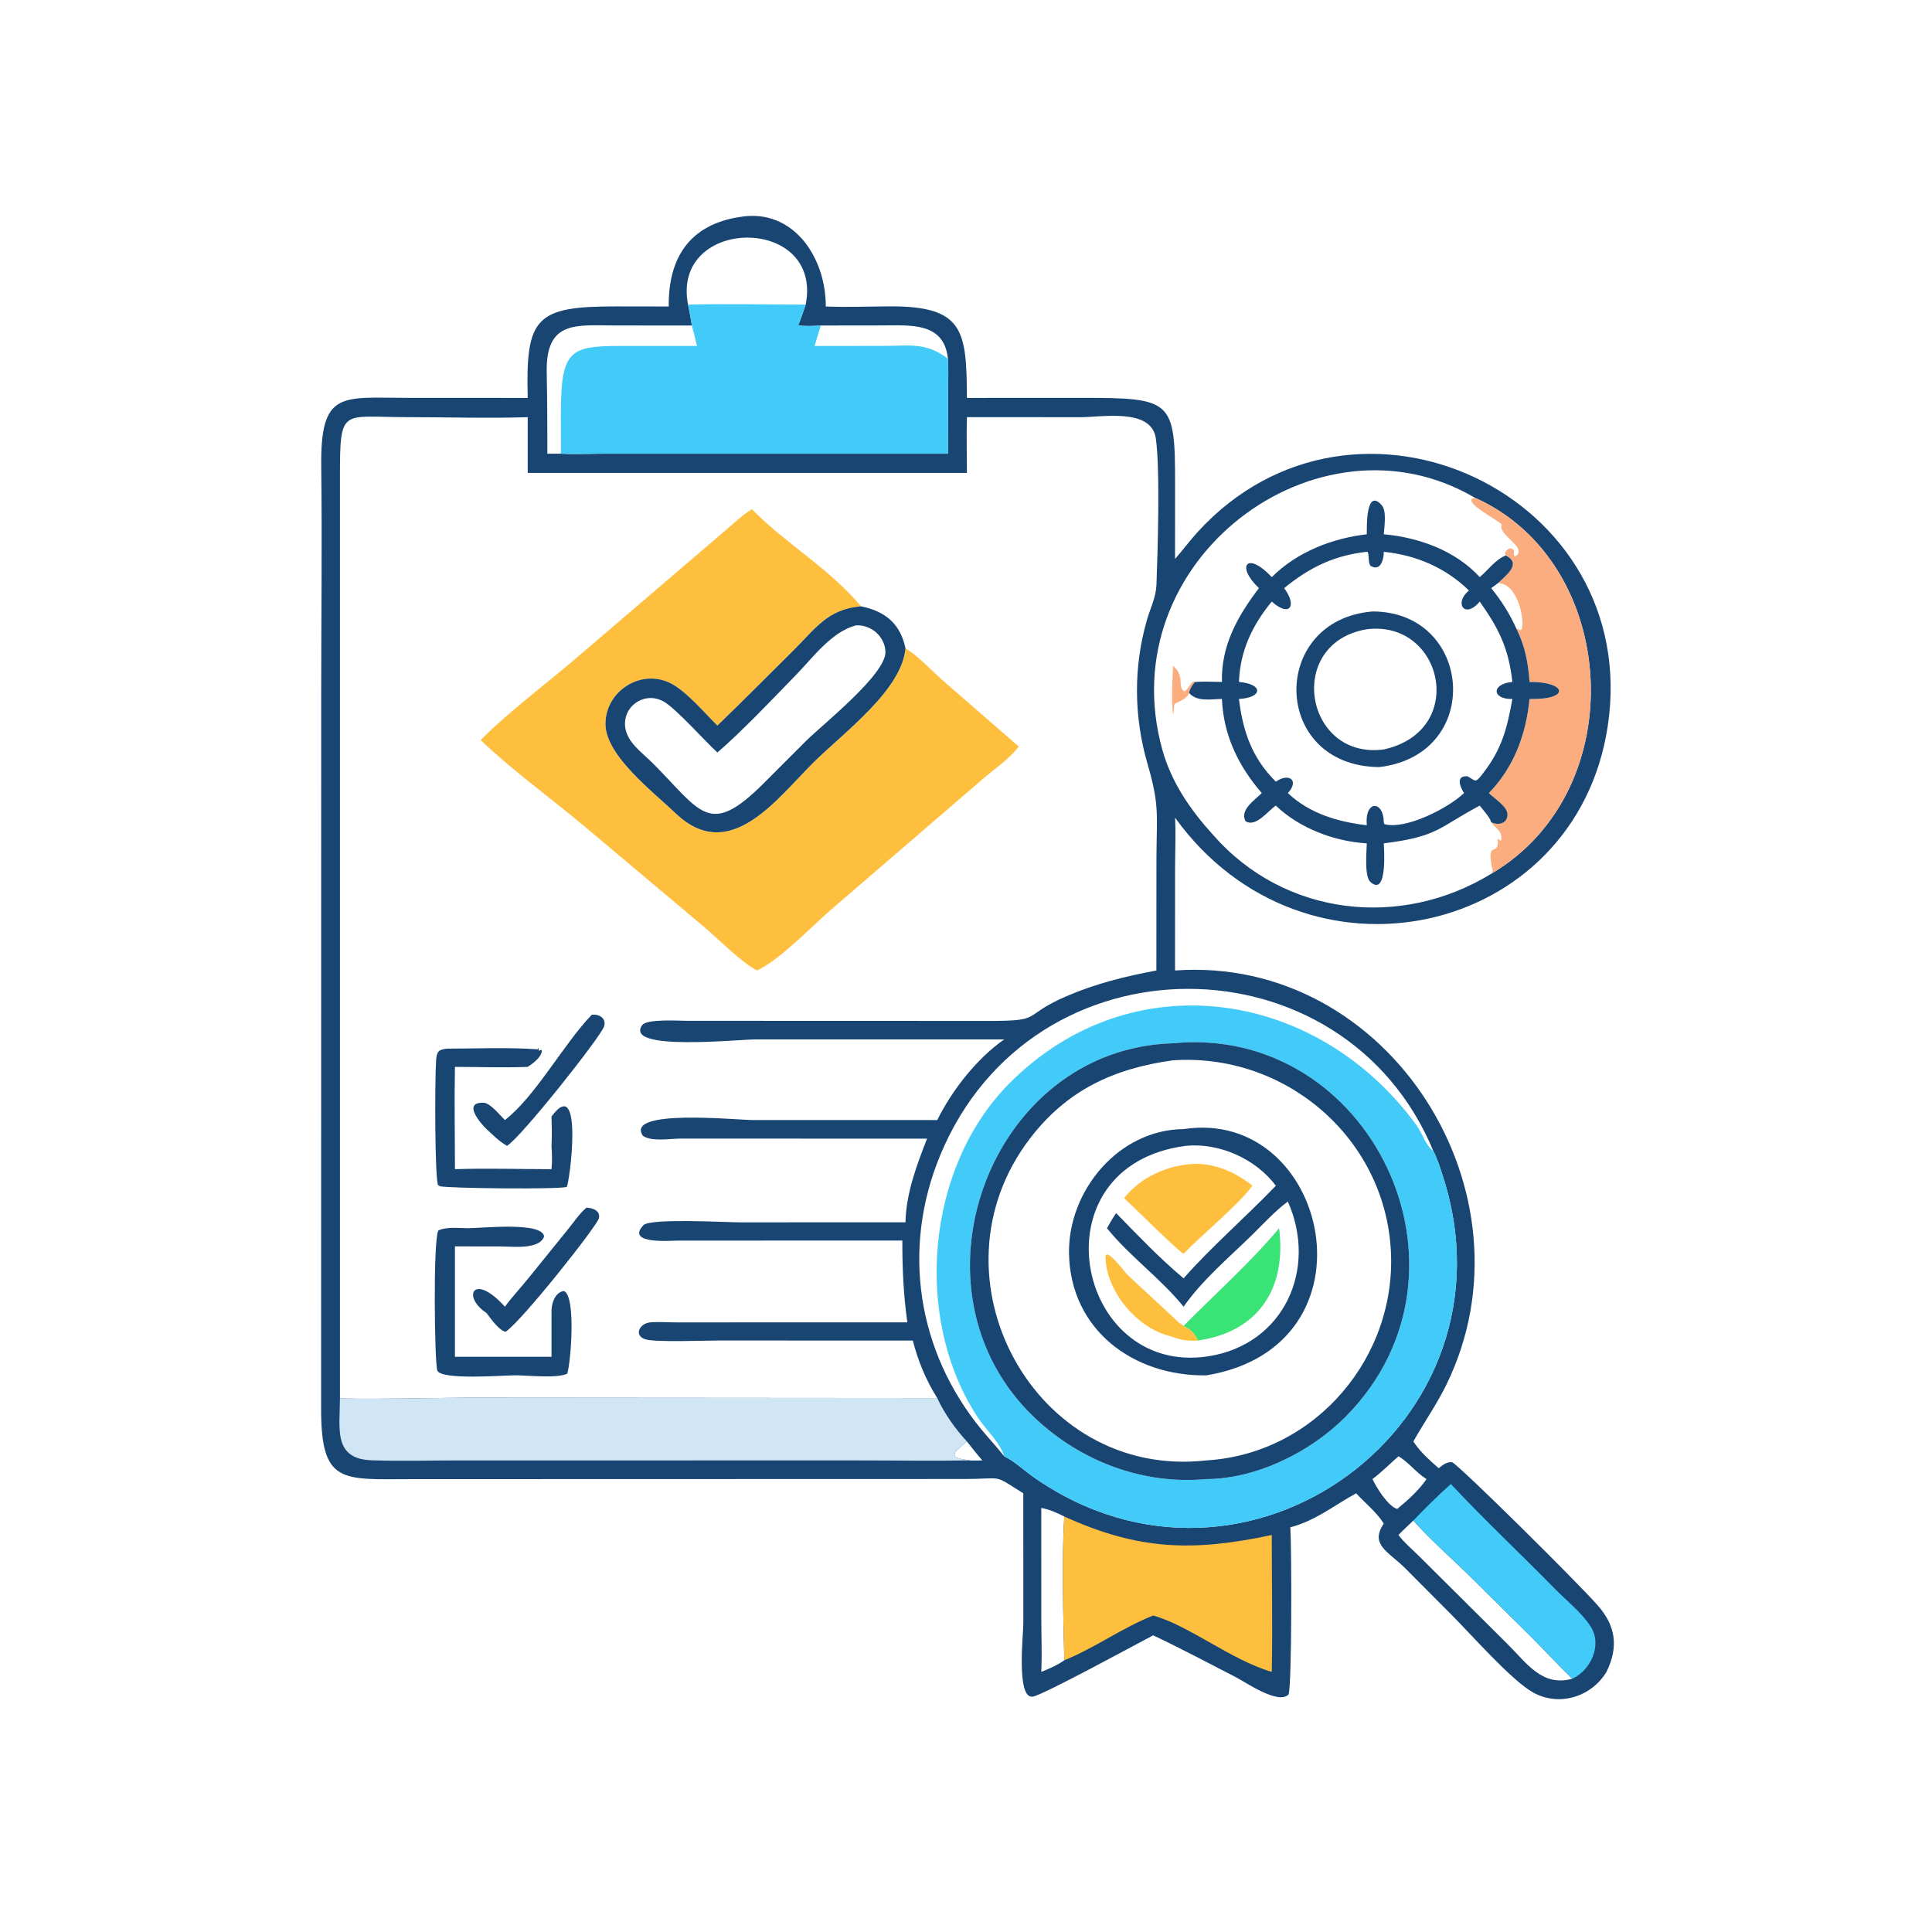
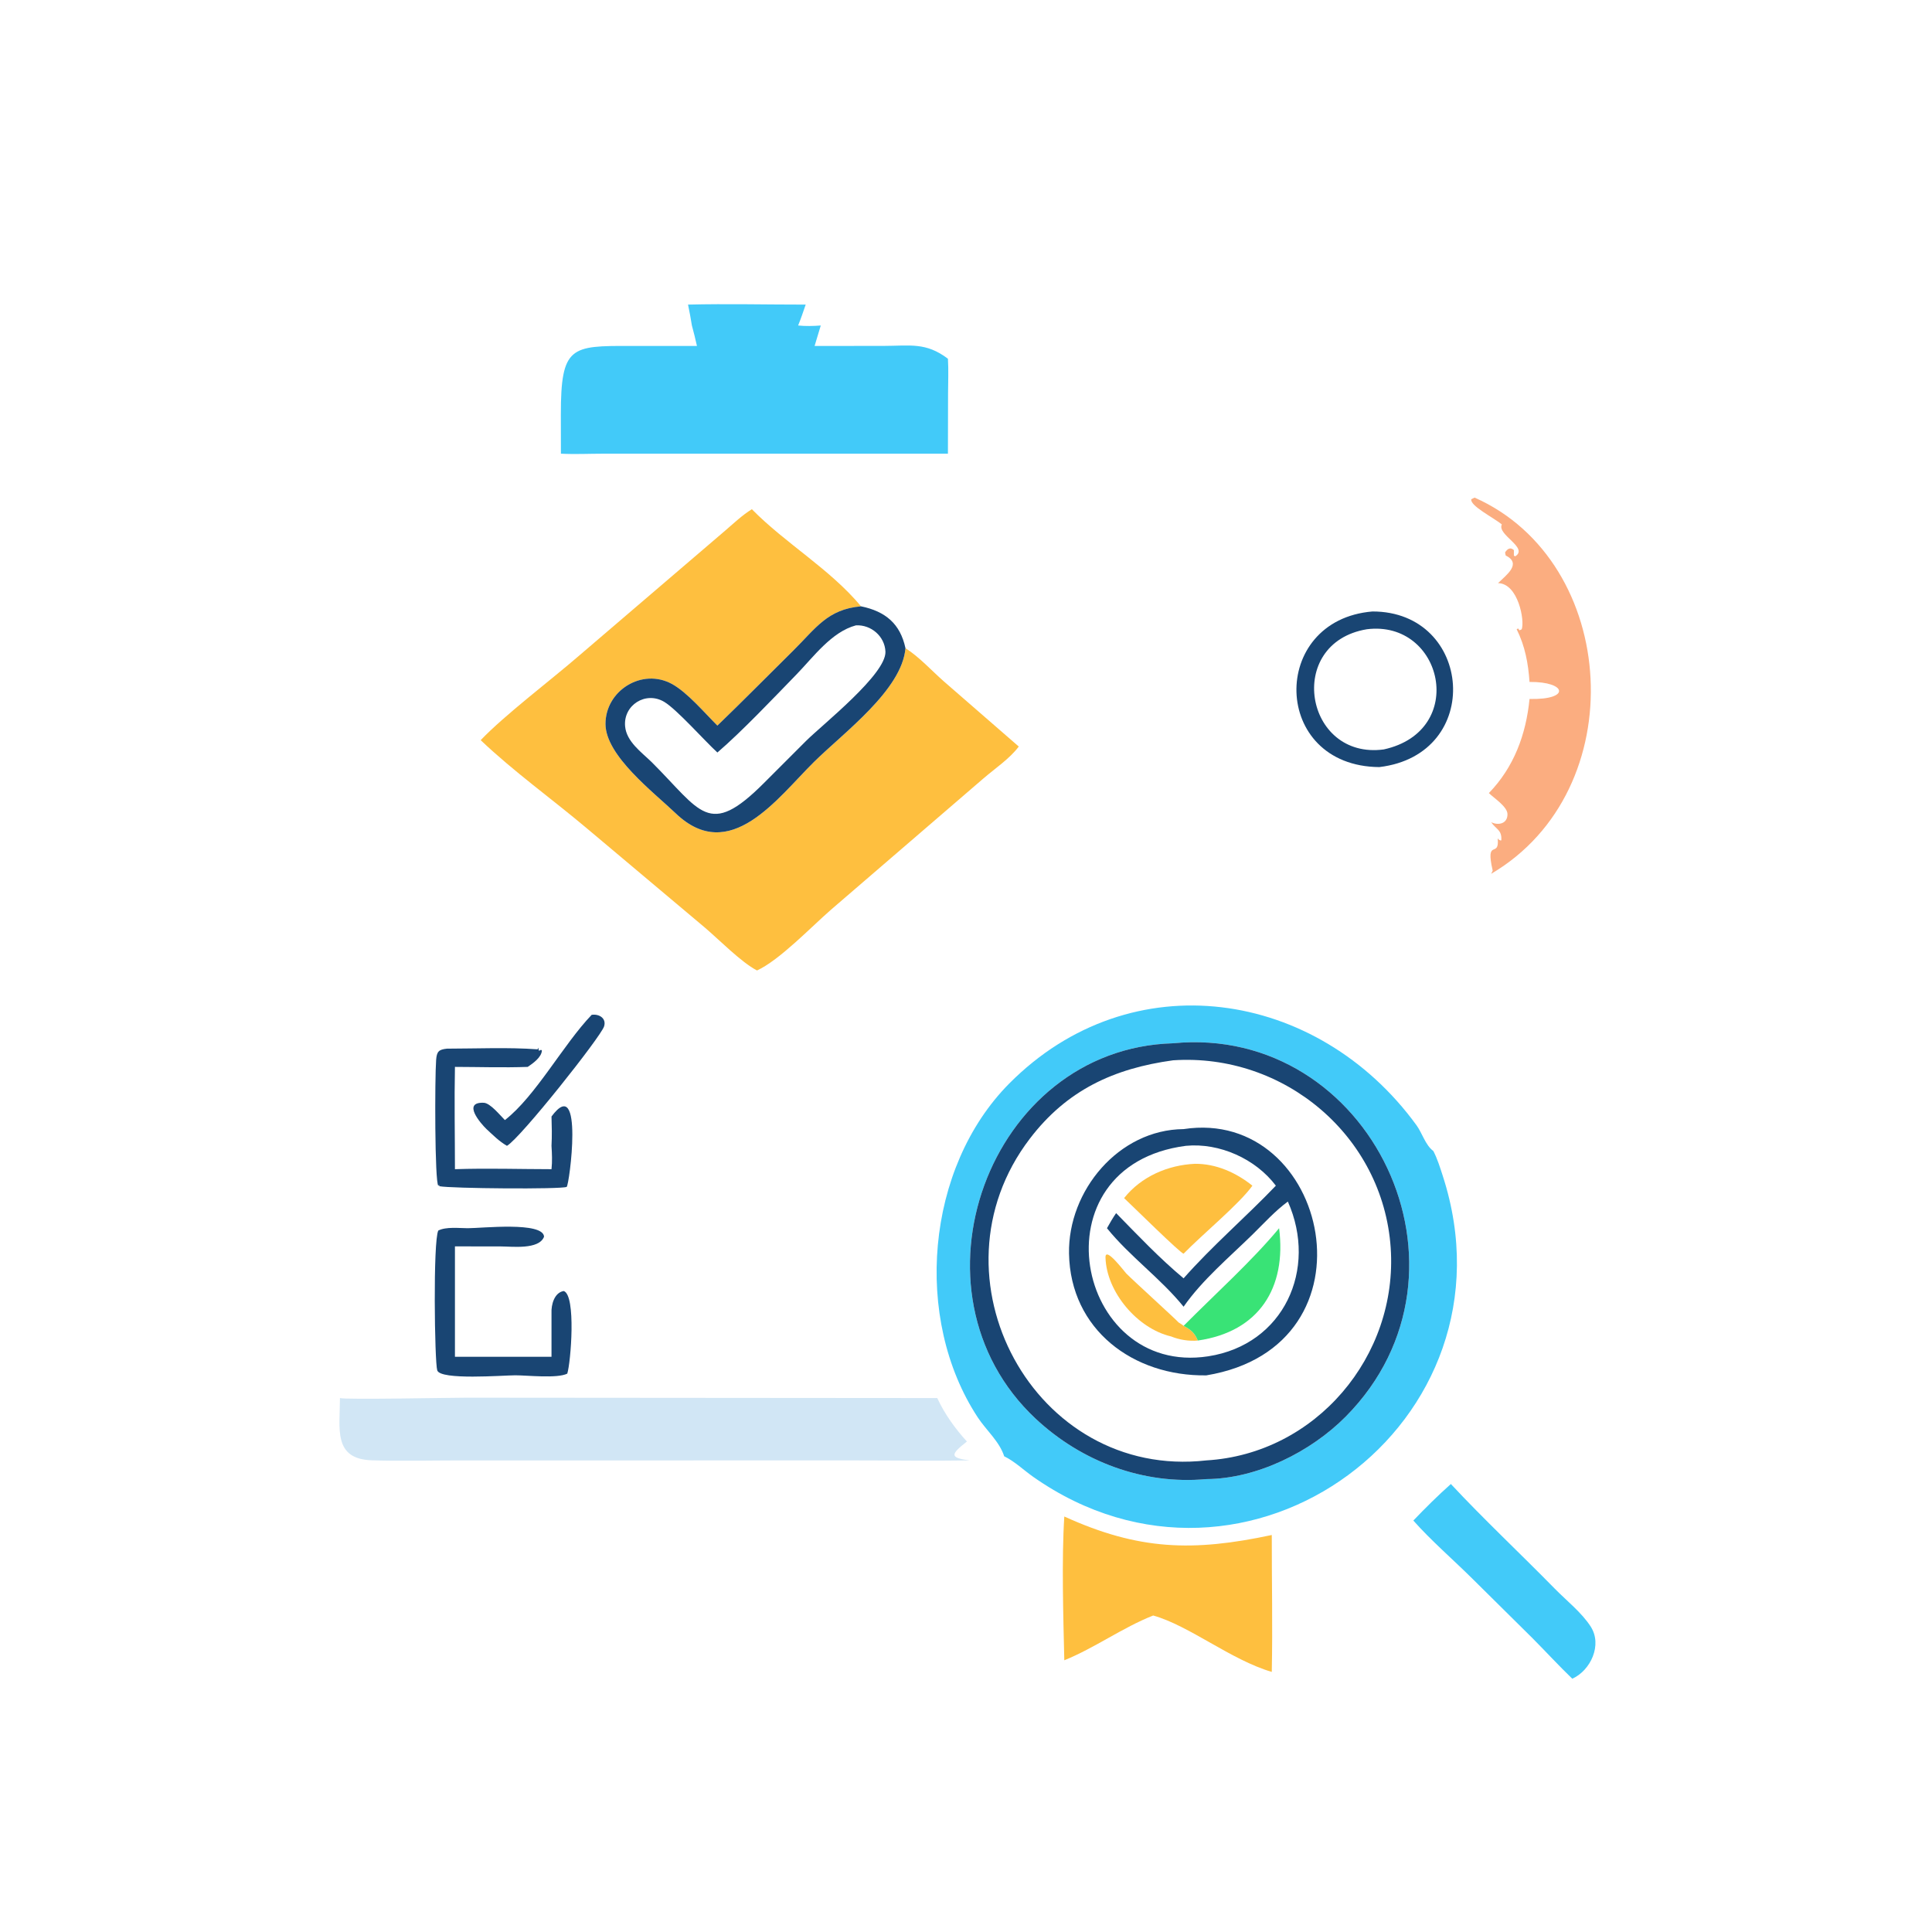
<svg xmlns="http://www.w3.org/2000/svg" width="96" height="96">
-   <path fill="#194573" transform="scale(0.188 0.188)" d="M195.645 57.33C209.628 54.991 218.308 68.004 218.258 81.007C223.861 81.235 229.565 80.999 235.179 80.973C254.885 80.883 255.443 87.508 255.565 105.173L285.895 105.16C309.851 105.134 310.606 105.802 310.581 128.015L310.57 147.724C312.628 145.392 314.482 142.871 316.578 140.579C358.297 94.942 434.135 130.815 424.941 191.876C416.524 247.778 344.88 263.686 310.57 216.11C310.811 220.55 310.584 225.112 310.579 229.566L310.57 256.503C367.189 252.439 406.984 315.505 382.287 365.976C379.729 371.204 376.393 375.937 373.552 381L373.966 381.589C375.718 384.094 377.976 386.046 380.252 388.056C381.387 387.193 382.292 386.331 383.811 386.475C385.916 387.498 416.656 417.948 422.209 424.225C427 429.64 427.899 435.146 424.603 441.894C420.636 448.471 412.194 451.115 405.352 447.413C399.618 444.312 388.645 431.774 383.617 426.769L371.325 414.42C366.973 410.109 361.959 408.269 365.742 402.699C363.861 399.677 360.842 397.301 358.436 394.689C352.637 397.88 347.595 401.989 341.041 403.674C341.409 409.773 341.457 445.229 340.581 447.853C337.868 450.67 329.228 444.608 326.595 443.261C319.345 439.554 312.154 435.703 304.791 432.224C300.507 434.478 275.836 447.928 272.996 448.424C268.534 449.203 270.474 431.778 270.474 429.081L270.464 394.689C262.182 389.525 265.575 390.887 255.084 390.908L108.663 390.947C90.334 390.965 84.809 392.369 84.871 372.09L84.894 183.532C84.894 163.519 85.163 143.467 84.904 123.459C84.64 102.963 90.348 105.167 108.053 105.162L139.475 105.173C138.91 83.78 141.598 80.951 163.041 80.985L176.747 81.007C176.61 68.168 182.238 59.34 195.645 57.33ZM255.565 110.258C255.419 115.155 255.552 120.087 255.565 124.988L139.475 124.988L139.475 110.258C128.824 110.613 118.039 110.255 107.371 110.253C90.256 110.25 89.861 107.538 89.85 125.95L89.852 369.512C91.247 369.983 119.105 369.406 123.375 369.414L247.723 369.512C244.767 364.861 242.618 359.643 241.259 354.311L189.863 354.306C186.252 354.3 173.265 354.825 170.59 353.989C167.401 352.994 169.056 349.75 171.848 349.514C174.11 349.322 176.496 349.517 178.773 349.517L239.817 349.509C238.785 342.132 238.483 335.307 238.494 327.882L179.068 327.897C177.52 327.906 165.197 328.948 170.065 323.821C171.864 321.928 192.054 323.075 195.625 323.075L239.321 323.059C239.491 315.386 242.271 308.015 245.027 300.948L179.837 300.938C177.168 300.938 172.225 301.828 169.919 300.199C165.055 292.986 194.614 296.035 199.066 296.037L247.723 296.041C251.555 288.242 258.23 279.699 265.416 274.729L199.702 274.724C194.977 274.722 164.783 277.905 169.743 270.94C170.952 269.242 179.47 269.807 181.653 269.808L260.775 269.834C276.318 269.882 269.496 268.645 281.876 263.303C289.626 259.959 297.355 258.065 305.636 256.503L305.654 227.06C305.707 215.05 306.526 213.02 303.271 201.8C299.667 189.374 299.556 176.283 303.144 163.847C304.061 160.669 305.537 157.895 305.659 154.516C305.977 145.73 306.669 124.329 305.491 115.879C304.359 107.763 291.225 110.267 285.678 110.267L255.565 110.258ZM265.416 384.909C268.127 386.207 270.661 388.639 273.132 390.372C329.51 429.919 402.498 376.038 381.336 310.797C380.627 308.61 379.9 306.244 378.832 304.21C376.776 302.719 375.881 299.462 374.399 297.424C348.186 261.383 298.938 253.935 266.741 286.388C244.695 308.609 241.266 348.498 258.419 374.613C260.642 377.997 264.17 380.998 265.416 384.909ZM361.248 141.213C352.017 142.294 342.805 145.892 336.137 152.532C329.566 145.535 326.586 149.604 332.745 155.447C327.103 162.856 322.72 170.616 322.966 180.243C320.608 180.208 318.183 180.082 315.833 180.243C315.022 181.259 314.556 181.882 314.27 183.155C316.5 185.598 319.986 184.761 322.966 184.74C323.363 194.339 327.29 202.411 333.496 209.615C331.703 211.438 327.561 214.059 329.212 217.063C331.977 218.745 335.163 214.249 337.217 212.931C343.437 218.911 352.689 222.405 361.248 222.905C361.217 225.173 360.53 231.657 362.247 233.149C366.877 237.174 365.745 223.523 365.742 222.905C380.227 221.109 380.278 218.645 391.105 212.931C391.927 214.028 393.823 216.033 394.125 217.307C395.965 218.23 398.478 217.762 398.433 215.162C398.398 213.19 394.89 210.967 393.516 209.615C400.144 202.779 403.339 194.126 404.263 184.74C415.221 184.999 414.111 180.137 404.263 180.243C403.914 175.285 403.09 170.802 400.865 166.317C399.056 162.293 396.918 158.864 394.125 155.447L395.936 154.126C398.101 152 402.317 148.996 397.958 146.808C395.117 148.014 393.411 150.588 391.105 152.532C384.711 145.542 374.993 142.039 365.742 141.213C365.868 139.201 366.59 135.031 365.136 133.446C360.834 128.757 361.288 140.198 361.248 141.213ZM181.851 80.508C182.25 82.34 182.563 84.181 182.871 86.031C183.372 87.823 183.797 89.626 184.21 91.44L166.659 91.433C150.953 91.413 148.22 91.392 148.236 109.583L148.254 119.909C151.948 120.105 155.769 119.913 159.477 119.912L250.542 119.909L250.576 103.951C250.59 100.919 250.73 97.838 250.542 94.813C249.538 85.086 240.677 86 233.109 86.011L216.932 86.031C214.928 86.177 212.951 86.24 210.95 86.031C211.691 84.219 212.308 82.357 212.948 80.508C202.596 80.514 192.196 80.255 181.851 80.508ZM310.046 188.893C310.23 203.454 320.397 216.164 320.667 220.709C339.492 242.194 370.225 245.594 394.125 230.952L394.53 230.117C392.498 221.273 396.404 227.07 395.843 221.586C396.163 221.972 396.189 221.987 396.696 222.169L396.807 222.037C396.979 219.305 395.41 219.229 394.125 217.307C393.823 216.033 391.927 214.028 391.105 212.931C380.278 218.645 380.227 221.109 365.742 222.905C365.745 223.523 366.877 237.174 362.247 233.149C360.53 231.657 361.217 225.173 361.248 222.905C352.689 222.405 343.437 218.911 337.217 212.931C335.163 214.249 331.977 218.745 329.212 217.063C327.561 214.059 331.703 211.438 333.496 209.615C327.29 202.411 323.363 194.339 322.966 184.74C319.986 184.761 316.5 185.598 314.27 183.155C314.019 184.464 311.554 185.503 310.457 186.029C310.132 186.997 310.376 187.964 310.046 188.893ZM310.046 175.986C313.368 178.815 311.018 181.582 313.055 182.741C314.162 182.062 314.539 180.545 315.621 180.014L315.833 180.243C318.183 180.082 320.608 180.208 322.966 180.243C322.72 170.616 327.103 162.856 332.745 155.447C326.586 149.604 329.566 145.535 336.137 152.532C342.805 145.892 352.017 142.294 361.248 141.213C361.288 140.198 360.834 128.757 365.136 133.446C366.59 135.031 365.868 139.201 365.742 141.213C374.993 142.039 384.711 145.542 391.105 152.532C393.411 150.588 395.117 148.014 397.958 146.808L397.799 146.023C398.376 145.089 399.174 144.514 400.13 145.398L400.129 146.853L400.481 147.043C404.129 144.748 395.581 141.359 396.944 138.605C394.594 136.715 388.527 133.703 388.862 131.943L389.751 131.521L389.751 131.521C387.684 131.28 385.784 130.543 383.772 130.068C355.726 123.448 322.84 135.942 313.024 164.486C311.741 168.219 310.944 172.144 310.046 175.986ZM389.751 131.521L388.862 131.943C388.527 133.703 394.594 136.715 396.944 138.605C395.581 141.359 404.129 144.748 400.481 147.043L400.129 146.853L400.13 145.398C399.174 144.514 398.376 145.089 397.799 146.023L397.958 146.808C402.317 148.996 398.101 152 395.936 154.126L394.125 155.447C396.918 158.864 399.056 162.293 400.865 166.317C403.09 170.802 403.914 175.285 404.263 180.243C414.111 180.137 415.221 184.999 404.263 184.74C403.339 194.126 400.144 202.779 393.516 209.615C394.89 210.967 398.398 213.19 398.433 215.162C398.478 217.762 395.965 218.23 394.125 217.307C395.41 219.229 396.979 219.305 396.807 222.037L396.696 222.169C396.189 221.987 396.163 221.972 395.843 221.586C396.404 227.07 392.498 221.273 394.53 230.117L394.125 230.952C431.732 208.857 428.015 148.486 389.751 131.521ZM265.416 384.909C264.17 380.998 260.642 377.997 258.419 374.613C241.266 348.498 244.695 308.609 266.741 286.388C298.938 253.935 348.186 261.383 374.399 297.424C375.881 299.462 376.776 302.719 378.832 304.21C355.305 247.348 272.878 246.419 248.493 305.358C238.192 330.256 242.539 357.325 259.428 377.865C261.386 380.246 263.517 382.478 265.416 384.909ZM320.667 220.709C320.397 216.164 310.23 203.454 310.046 188.893C310.376 187.964 310.132 186.997 310.457 186.029C311.554 185.503 314.019 184.464 314.27 183.155C314.556 181.882 315.022 181.259 315.833 180.243L315.621 180.014C314.539 180.545 314.162 182.062 313.055 182.741C311.018 181.582 313.368 178.815 310.046 175.986C310.944 172.144 311.741 168.219 313.024 164.486C322.84 135.942 355.726 123.448 383.772 130.068C385.784 130.543 387.684 131.28 389.751 131.521C348.249 107.141 293.326 148.252 307.212 198.159C309.631 206.853 314.666 214.112 320.667 220.709ZM181.851 80.508C192.196 80.255 202.596 80.514 212.948 80.508C217.595 56.697 177.313 57.105 181.851 80.508ZM373.552 401.89C372.24 403.155 370.875 404.394 369.613 405.708C371.123 407.702 373.115 409.386 374.904 411.128L398.464 434.552C403.503 439.531 407.563 445.923 415.564 443.695C411.993 440.255 408.617 436.58 405.123 433.057L389.214 417.313C384.149 412.282 378.235 407.18 373.552 401.89ZM144.671 119.909L148.254 119.909L148.236 109.583C148.22 91.392 150.953 91.413 166.659 91.433L184.21 91.44C183.797 89.626 183.372 87.823 182.871 86.031L162.734 86.023C152.48 86.027 144.226 84.493 144.5 98.368C144.641 105.553 144.679 112.723 144.671 119.909ZM275.209 398.557L275.22 427.435C275.221 432.228 275.439 437.113 275.209 441.894C277.329 441.041 279.432 440.156 281.301 438.82C281.038 427.41 280.579 412.137 281.301 400.821C279.233 399.791 277.5 398.988 275.209 398.557ZM369.613 384.909C367.363 386.892 365.139 389.137 362.748 390.931C363.775 393.128 366.879 398.149 369.298 398.823L369.613 398.557C372.319 396.322 375.038 393.835 377.041 390.931C374.325 389.269 372.195 386.343 369.613 384.909ZM255.565 381C251.293 384.37 250.829 385.29 256.248 385.993C257.357 386.094 258.531 386.003 259.647 385.993C258.225 384.376 256.897 382.69 255.565 381Z" />
-   <path fill="#FBAD80" transform="scale(0.188 0.188)" d="M310.046 175.986C313.368 178.815 311.018 181.582 313.055 182.741C314.162 182.062 314.539 180.545 315.621 180.014L315.833 180.243C315.022 181.259 314.556 181.882 314.27 183.155C314.019 184.464 311.554 185.503 310.457 186.029C310.132 186.997 310.376 187.964 310.046 188.893C309.562 184.613 309.882 180.278 310.046 175.986Z" />
  <path fill="#42CAF9" transform="scale(0.188 0.188)" d="M373.552 401.89C376.714 398.587 380.054 395.266 383.474 392.231C392.104 401.498 401.958 410.734 410.934 419.893C414.035 423.056 418.08 426.229 420.461 429.961C423.524 434.764 420.452 441.48 415.564 443.695C411.993 440.255 408.617 436.58 405.123 433.057L389.214 417.313C384.149 412.282 378.235 407.18 373.552 401.89Z" />
  <path fill="#FBAD80" transform="scale(0.188 0.188)" d="M389.751 131.521C428.015 148.486 431.732 208.857 394.125 230.952L394.53 230.117C392.498 221.273 396.404 227.07 395.843 221.586C396.163 221.972 396.189 221.987 396.696 222.169L396.807 222.037C396.979 219.305 395.41 219.229 394.125 217.307C395.965 218.23 398.478 217.762 398.433 215.162C398.398 213.19 394.89 210.967 393.516 209.615C400.144 202.779 403.339 194.126 404.263 184.74C415.221 184.999 414.111 180.137 404.263 180.243C403.914 175.285 403.09 170.802 400.865 166.317C399.056 162.293 396.918 158.864 394.125 155.447L395.936 154.126C398.101 152 402.317 148.996 397.958 146.808L397.799 146.023C398.376 145.089 399.174 144.514 400.13 145.398L400.129 146.853L400.481 147.043C404.129 144.748 395.581 141.359 396.944 138.605C394.594 136.715 388.527 133.703 388.862 131.943L389.751 131.521ZM395.936 154.126L394.125 155.447C396.918 158.864 399.056 162.293 400.865 166.317L401.242 166.101L401.616 166.597L402.192 166.329C403.036 164.109 401.285 154.208 395.936 154.126Z" />
  <path fill="#FEBF3F" transform="scale(0.188 0.188)" d="M281.301 400.821C300.954 409.765 315.3 410.151 336.137 405.708C336.126 417.758 336.385 429.85 336.137 441.894C325.333 438.725 314.338 429.655 304.791 426.988C296.65 430.204 289.416 435.534 281.301 438.82C281.038 427.41 280.579 412.137 281.301 400.821Z" />
  <path fill="#D1E6F5" transform="scale(0.188 0.188)" d="M89.852 369.512C91.247 369.983 119.105 369.406 123.375 369.414L247.723 369.512C249.638 373.674 252.47 377.625 255.565 381C251.293 384.37 250.829 385.29 256.248 385.993C246.267 386.155 236.257 385.991 226.272 385.992L120.977 385.999C113.417 385.999 105.797 386.215 98.248 385.965C87.969 385.623 89.84 377.518 89.852 369.512Z" />
  <path fill="#42CAF9" transform="scale(0.188 0.188)" d="M181.851 80.508C192.196 80.255 202.596 80.514 212.948 80.508C212.308 82.357 211.691 84.219 210.95 86.031C212.951 86.24 214.928 86.177 216.932 86.031L233.109 86.011C240.677 86 249.538 85.086 250.542 94.813C250.73 97.838 250.59 100.919 250.576 103.951L250.542 119.909L159.477 119.912C155.769 119.913 151.948 120.105 148.254 119.909L148.236 109.583C148.22 91.392 150.953 91.413 166.659 91.433L184.21 91.44C183.797 89.626 183.372 87.823 182.871 86.031C182.563 84.181 182.25 82.34 181.851 80.508ZM216.932 86.031L215.301 91.44L233.5 91.425C240.54 91.415 244.693 90.395 250.542 94.813C249.538 85.086 240.677 86 233.109 86.011L216.932 86.031Z" />
-   <path fill="#194573" transform="scale(0.188 0.188)" d="M361.248 141.213C361.288 140.198 360.834 128.757 365.136 133.446C366.59 135.031 365.868 139.201 365.742 141.213C374.993 142.039 384.711 145.542 391.105 152.532C393.411 150.588 395.117 148.014 397.958 146.808C402.317 148.996 398.101 152 395.936 154.126L394.125 155.447C396.918 158.864 399.056 162.293 400.865 166.317C403.09 170.802 403.914 175.285 404.263 180.243C414.111 180.137 415.221 184.999 404.263 184.74C403.339 194.126 400.144 202.779 393.516 209.615C394.89 210.967 398.398 213.19 398.433 215.162C398.478 217.762 395.965 218.23 394.125 217.307C393.823 216.033 391.927 214.028 391.105 212.931C380.278 218.645 380.227 221.109 365.742 222.905C365.745 223.523 366.877 237.174 362.247 233.149C360.53 231.657 361.217 225.173 361.248 222.905C352.689 222.405 343.437 218.911 337.217 212.931C335.163 214.249 331.977 218.745 329.212 217.063C327.561 214.059 331.703 211.438 333.496 209.615C327.29 202.411 323.363 194.339 322.966 184.74C319.986 184.761 316.5 185.598 314.27 183.155C314.556 181.882 315.022 181.259 315.833 180.243C318.183 180.082 320.608 180.208 322.966 180.243C322.72 170.616 327.103 162.856 332.745 155.447C326.586 149.604 329.566 145.535 336.137 152.532C342.805 145.892 352.017 142.294 361.248 141.213ZM361.248 145.846C352.639 146.785 346.084 149.986 339.411 155.447C342.955 160.223 340.831 163.198 336.137 159.003C330.997 165.208 327.748 172.09 327.463 180.243C334.06 180.81 333.703 184.424 327.463 184.74C328.522 193.418 330.902 200.306 337.217 206.605C340.671 204.156 343.503 206.247 340.389 209.615C346.096 215.022 353.592 217.218 361.248 218.123C360.639 211.38 365.711 211.543 365.742 217.307L365.892 217.82C371.356 219.394 382.648 213.709 386.949 209.615C386.002 208.11 384.579 204.968 387.849 205.171C390.05 206.302 389.789 207.2 391.827 204.583C396.922 198.041 398.287 192.732 399.732 184.74C394.394 184.911 393.99 180.772 399.732 180.243C398.729 171.338 396.199 166.222 391.105 159.003C387.118 163.767 384.188 159.329 388.26 156.08C382.076 150.05 374.298 146.714 365.742 145.846C365.767 147.799 364.88 151.277 362.168 149.494C361.554 148.485 361.92 146.262 361.403 145.84L361.248 145.846Z" />
  <path fill="#194573" transform="scale(0.188 0.188)" d="M362.748 161.616C389.262 161.587 392.351 199.432 364.559 202.745C335.958 202.517 335.37 163.899 362.748 161.616ZM361.248 166.317C339.56 169.967 344.86 200.893 365.742 198.077C388.066 193.172 381.353 163.776 361.248 166.317Z" />
  <path fill="#42CAF9" transform="scale(0.188 0.188)" d="M265.416 384.909C264.17 380.998 260.642 377.997 258.419 374.613C241.266 348.498 244.695 308.609 266.741 286.388C298.938 253.935 348.186 261.383 374.399 297.424C375.881 299.462 376.776 302.719 378.832 304.21C379.9 306.244 380.627 308.61 381.336 310.797C402.498 376.038 329.51 429.919 273.132 390.372C270.661 388.639 268.127 386.207 265.416 384.909ZM310.046 275.744C261.277 277.111 237.842 341.434 273.756 374.991C285.912 386.35 302.226 392.463 318.837 390.931C332.149 390.861 346.441 383.769 355.734 374.364C393.678 335.96 362.196 270.671 310.046 275.744Z" />
  <path fill="#194573" transform="scale(0.188 0.188)" d="M310.046 275.744C362.196 270.671 393.678 335.96 355.734 374.364C346.441 383.769 332.149 390.861 318.837 390.931C302.226 392.463 285.912 386.35 273.756 374.991C237.842 341.434 261.277 277.111 310.046 275.744ZM310.046 280.245C294.35 282.399 281.968 288.125 272.162 300.994C244.37 337.469 273.377 391.161 318.837 385.993C347.75 384.281 369.542 358.447 367.566 329.77C365.529 300.214 339.362 278.279 310.046 280.245Z" />
  <path fill="#194573" transform="scale(0.188 0.188)" d="M312.831 298.427C351.181 292.562 365.404 355.826 318.837 363.519C299.504 363.783 282.903 351.448 282.548 331.32C282.255 314.733 295.644 298.568 312.831 298.427ZM313.444 302.847C273.163 308.075 284.216 363.881 319.329 358.48C339.311 355.406 348.339 335.458 340.389 317.58C337.057 320.011 333.974 323.423 331.016 326.322C324.849 332.359 317.774 338.286 312.831 345.372C306.72 337.834 298.628 332.109 292.579 324.623C293.348 323.266 294.103 321.914 294.999 320.636C300.741 326.504 306.522 332.617 312.831 337.868C320.409 329.278 329.287 321.678 337.217 313.382C331.876 306.299 322.34 301.995 313.444 302.847Z" />
  <path fill="#FEBF3F" transform="scale(0.188 0.188)" d="M309.527 353.23C300.635 351.156 292.448 341.494 292.189 332.378C292.1 329.272 297.151 336.05 297.676 336.586C299.463 338.41 311.244 349.116 311.482 349.509C311.921 349.799 312.446 350.078 312.831 350.432C314.766 351.455 315.734 352.246 316.598 354.311C314.243 354.532 311.716 354.116 309.527 353.23Z" />
  <path fill="#39E376" transform="scale(0.188 0.188)" d="M312.831 350.432C320.842 342.34 330.986 333.207 338.074 324.623C340.091 340.387 332.763 351.984 316.598 354.311C315.734 352.246 314.766 351.455 312.831 350.432Z" />
  <path fill="#FEBF3F" transform="scale(0.188 0.188)" d="M315.833 307.6C321.429 307.561 326.691 309.917 331.016 313.382C327.626 318.16 317.711 326.332 312.831 331.353C312.027 331.312 299.04 318.458 297.105 316.665C301.604 310.975 308.692 307.919 315.833 307.6Z" />
-   <path fill="#194573" transform="scale(0.188 0.188)" d="M154.992 319.204C156.575 319.209 158.768 319.994 158.291 322C157.816 324.001 138.117 348.952 133.633 352.01C131.805 351.577 129.704 348.504 128.59 347.035C121.981 342.712 125.149 336.145 133.446 345.372C135.423 342.665 137.763 340.221 139.853 337.597L150.032 325.024C151.622 323.085 153.07 320.825 154.992 319.204Z" />
  <path fill="#194573" transform="scale(0.188 0.188)" d="M156.383 268.226C158.363 267.929 160.339 269.151 159.659 271.293C158.79 274.031 137.551 300.838 133.993 302.847C131.959 301.694 130.299 300.002 128.59 298.427C127.074 296.969 122.05 291.229 127.861 291.468C129.593 291.539 132.214 294.835 133.446 296.041C141.556 289.751 148.883 276.042 156.383 268.226Z" />
  <path fill="#194573" transform="scale(0.188 0.188)" d="M118.136 277.166C126.072 277.157 134.201 276.775 142.106 277.344L142.243 276.884L142.432 277.7C142.603 277.717 142.833 277.547 142.988 277.469L143.223 277.641C143.167 279.433 140.832 281.082 139.475 281.986C133.095 282.218 126.631 281.999 120.243 281.986C120.064 290.985 120.24 300.02 120.243 309.023C128.712 308.736 137.285 309.014 145.766 309.023C145.991 306.945 145.89 304.929 145.766 302.847C145.904 300.252 145.848 297.692 145.766 295.097C154.405 283.442 150.479 313.363 149.772 313.701C148.376 314.369 119.121 314.137 116.113 313.519L116.05 313.116L115.859 313.41C114.886 312.556 114.907 284.91 115.273 280.134C115.442 277.928 115.964 277.39 118.136 277.166Z" />
  <path fill="#194573" transform="scale(0.188 0.188)" d="M123.639 324.623C127.349 324.624 143.508 322.824 143.799 326.853C142.492 330.364 135.315 329.444 132.434 329.442L120.243 329.423L120.243 358.61L145.766 358.61L145.766 347.035C145.66 344.899 146.484 341.634 149 341.221C152.315 342.343 150.866 360.149 149.933 363.06C147.252 364.404 139.324 363.491 136.157 363.501C132.892 363.511 116.406 364.844 115.565 362.192C114.86 359.968 114.435 327.938 115.844 325.238C117.874 324.192 121.362 324.612 123.639 324.623Z" />
  <path fill="#FEBF3F" transform="scale(0.188 0.188)" d="M127.047 195.629C133.442 188.935 145.637 179.725 153.044 173.304L191.771 140.16C193.999 138.235 196.213 136.143 198.718 134.586C207.727 143.741 219.274 150.308 227.58 160.254C234.03 161.59 237.938 164.856 239.321 171.315C242.979 173.657 246.134 177.146 249.384 180.023L269.269 197.314C266.912 200.477 262.97 203.129 259.976 205.704L219.666 240.414C214.466 244.93 206.055 253.755 200.084 256.503C195.911 254.349 189.952 248.252 186.161 245.049L155.142 218.963C145.874 211.159 135.83 203.975 127.047 195.629ZM227.58 160.254C218.686 161.029 215.654 166.035 209.618 171.996C202.949 178.58 196.355 185.279 189.611 191.781C186.252 188.448 181.661 182.993 177.584 180.77C169.673 176.457 160.006 182.553 160.037 191.358C160.067 199.741 172.694 209.34 178.622 214.996C192.936 228.652 205.427 210.979 215.156 201.371C222.996 193.628 238.408 182.351 239.321 171.315C237.938 164.856 234.03 161.59 227.58 160.254Z" />
  <path fill="#194573" transform="scale(0.188 0.188)" d="M227.58 160.254C234.03 161.59 237.938 164.856 239.321 171.315C238.408 182.351 222.996 193.628 215.156 201.371C205.427 210.979 192.936 228.652 178.622 214.996C172.694 209.34 160.067 199.741 160.037 191.358C160.006 182.553 169.673 176.457 177.584 180.77C181.661 182.993 186.252 188.448 189.611 191.781C196.355 185.279 202.949 178.58 209.618 171.996C215.654 166.035 218.686 161.029 227.58 160.254ZM226.231 165.284C219.783 166.999 214.982 173.663 210.536 178.237C204.576 184.37 196.065 193.354 189.611 198.893C186.192 195.765 178.871 187.471 175.536 185.494C170.639 182.59 164.713 186.393 165.219 191.968C165.587 196.025 169.517 198.78 172.232 201.421C185.282 214.42 187.231 221.639 201.857 207.018L213.092 195.782C217.493 191.429 234.272 178.161 234.027 172.233C233.859 168.186 230.235 165.067 226.231 165.284Z" />
</svg>